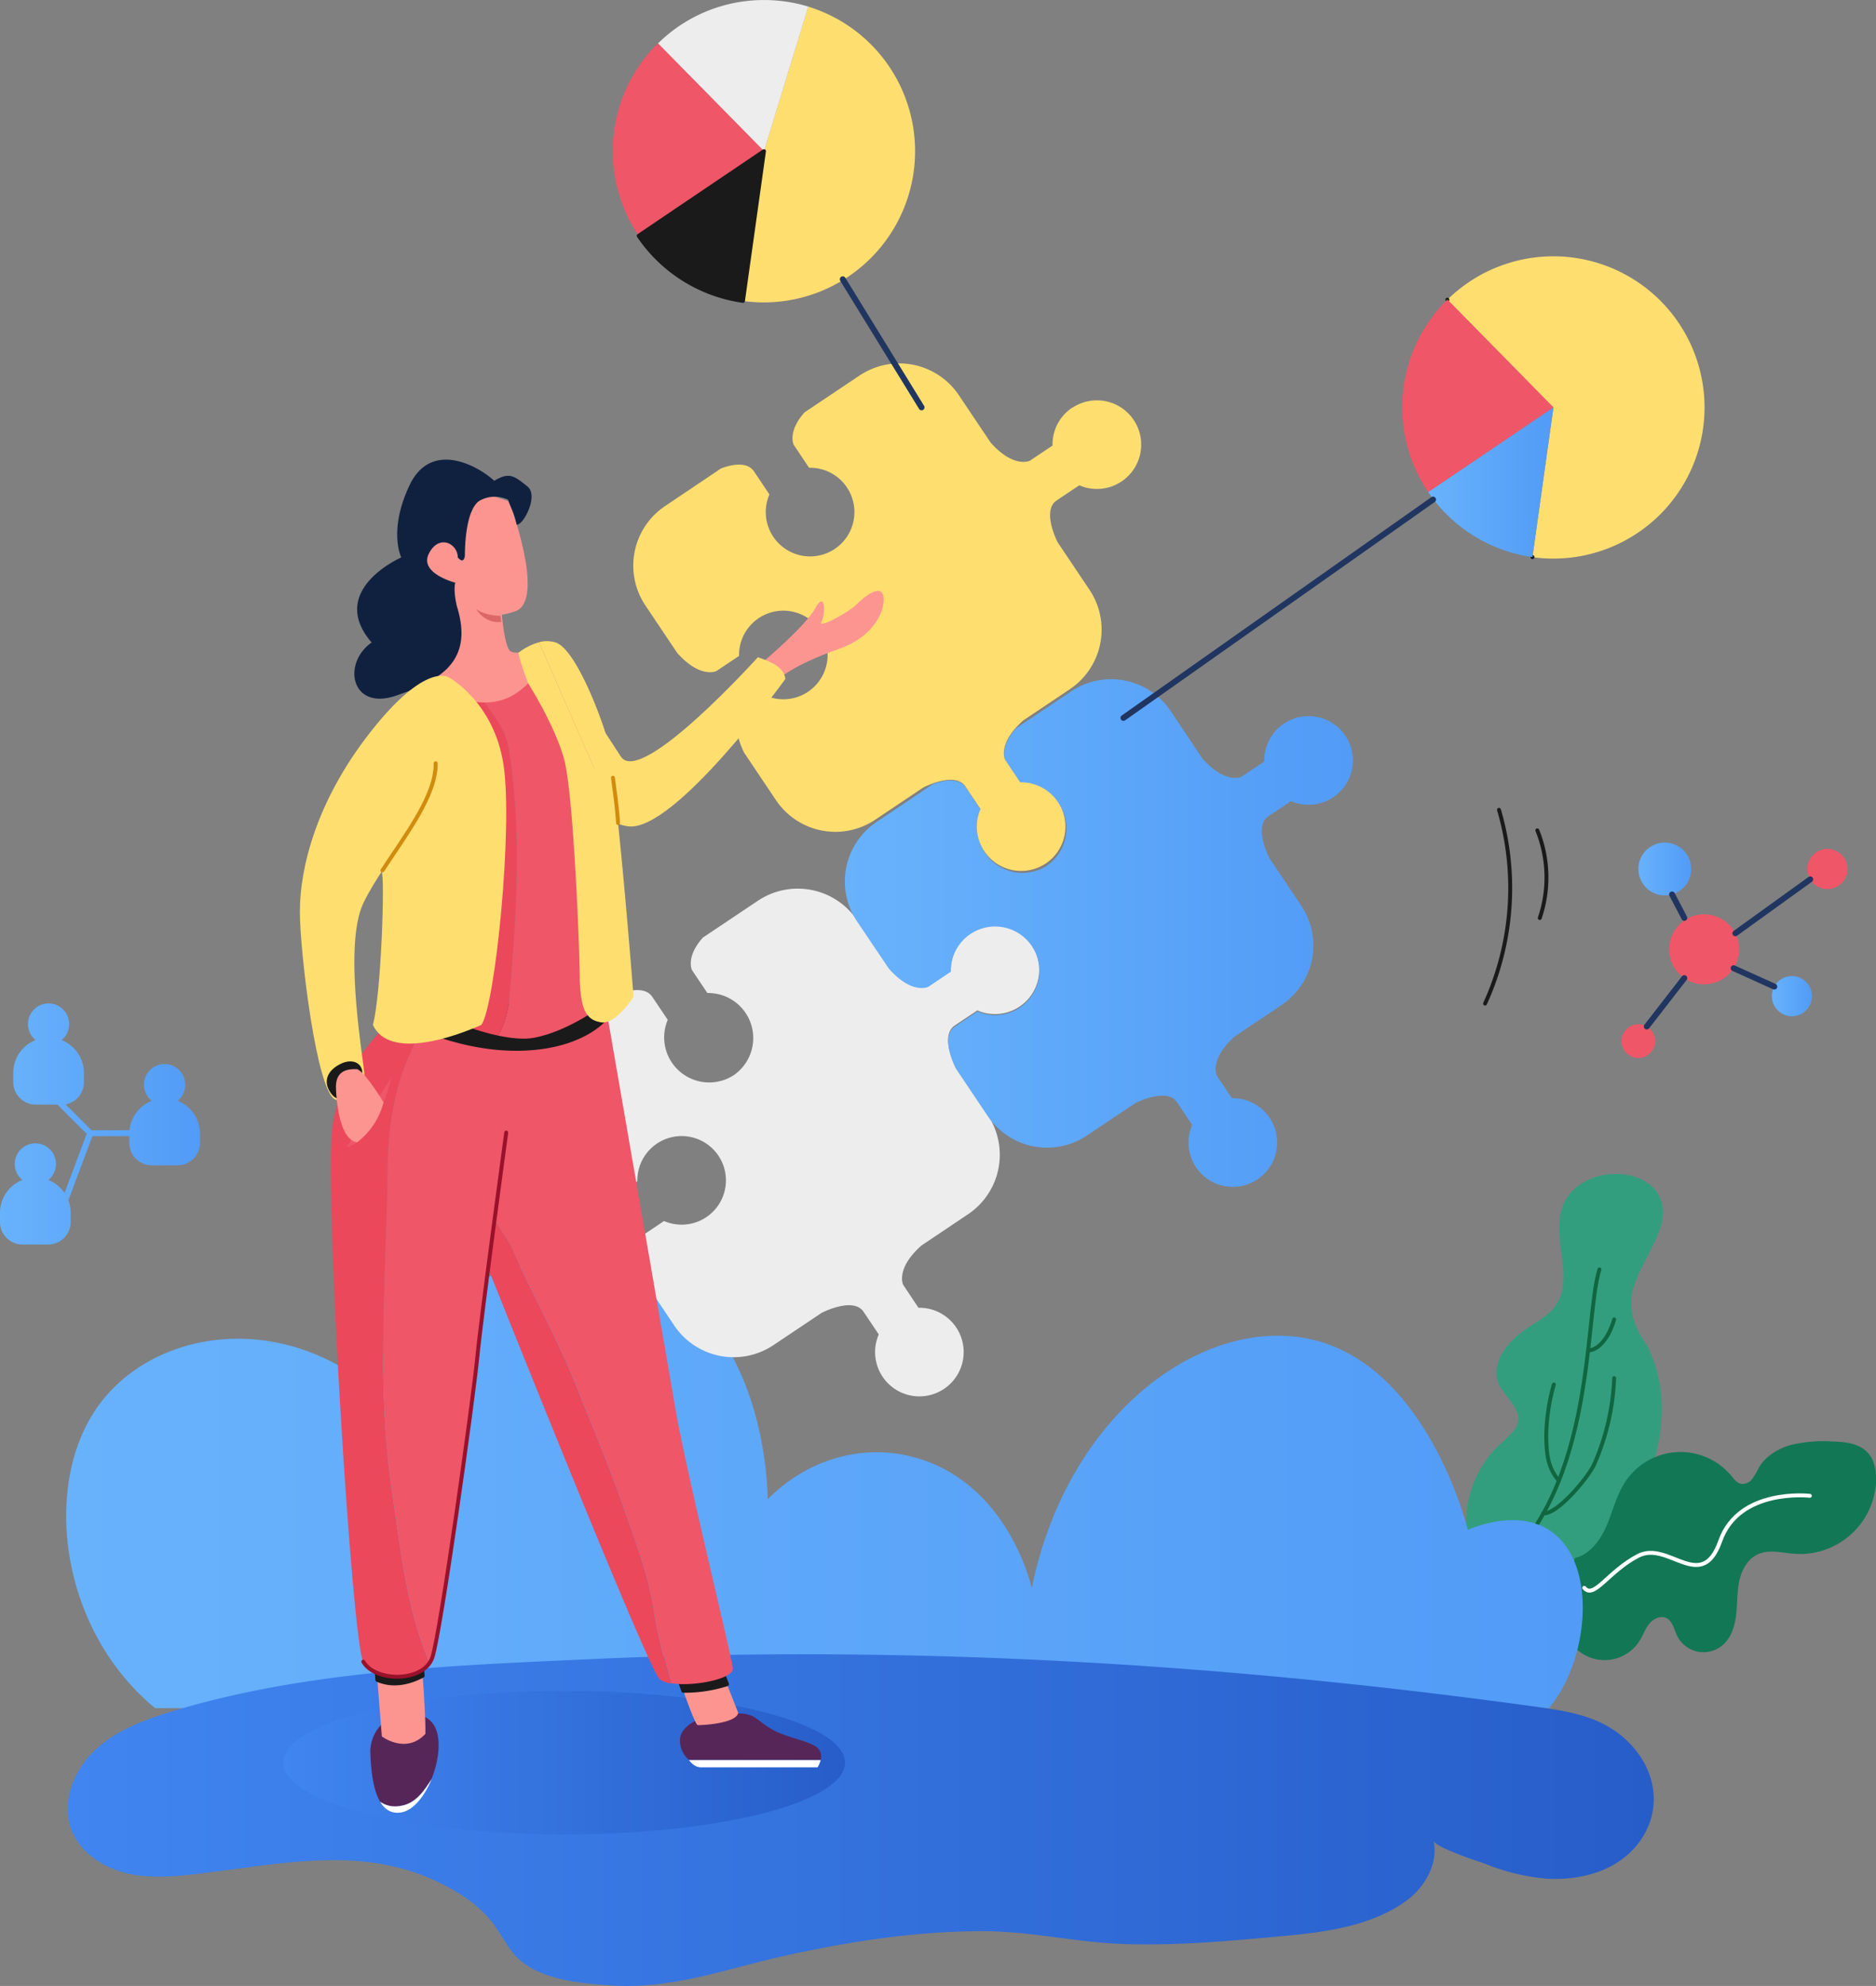
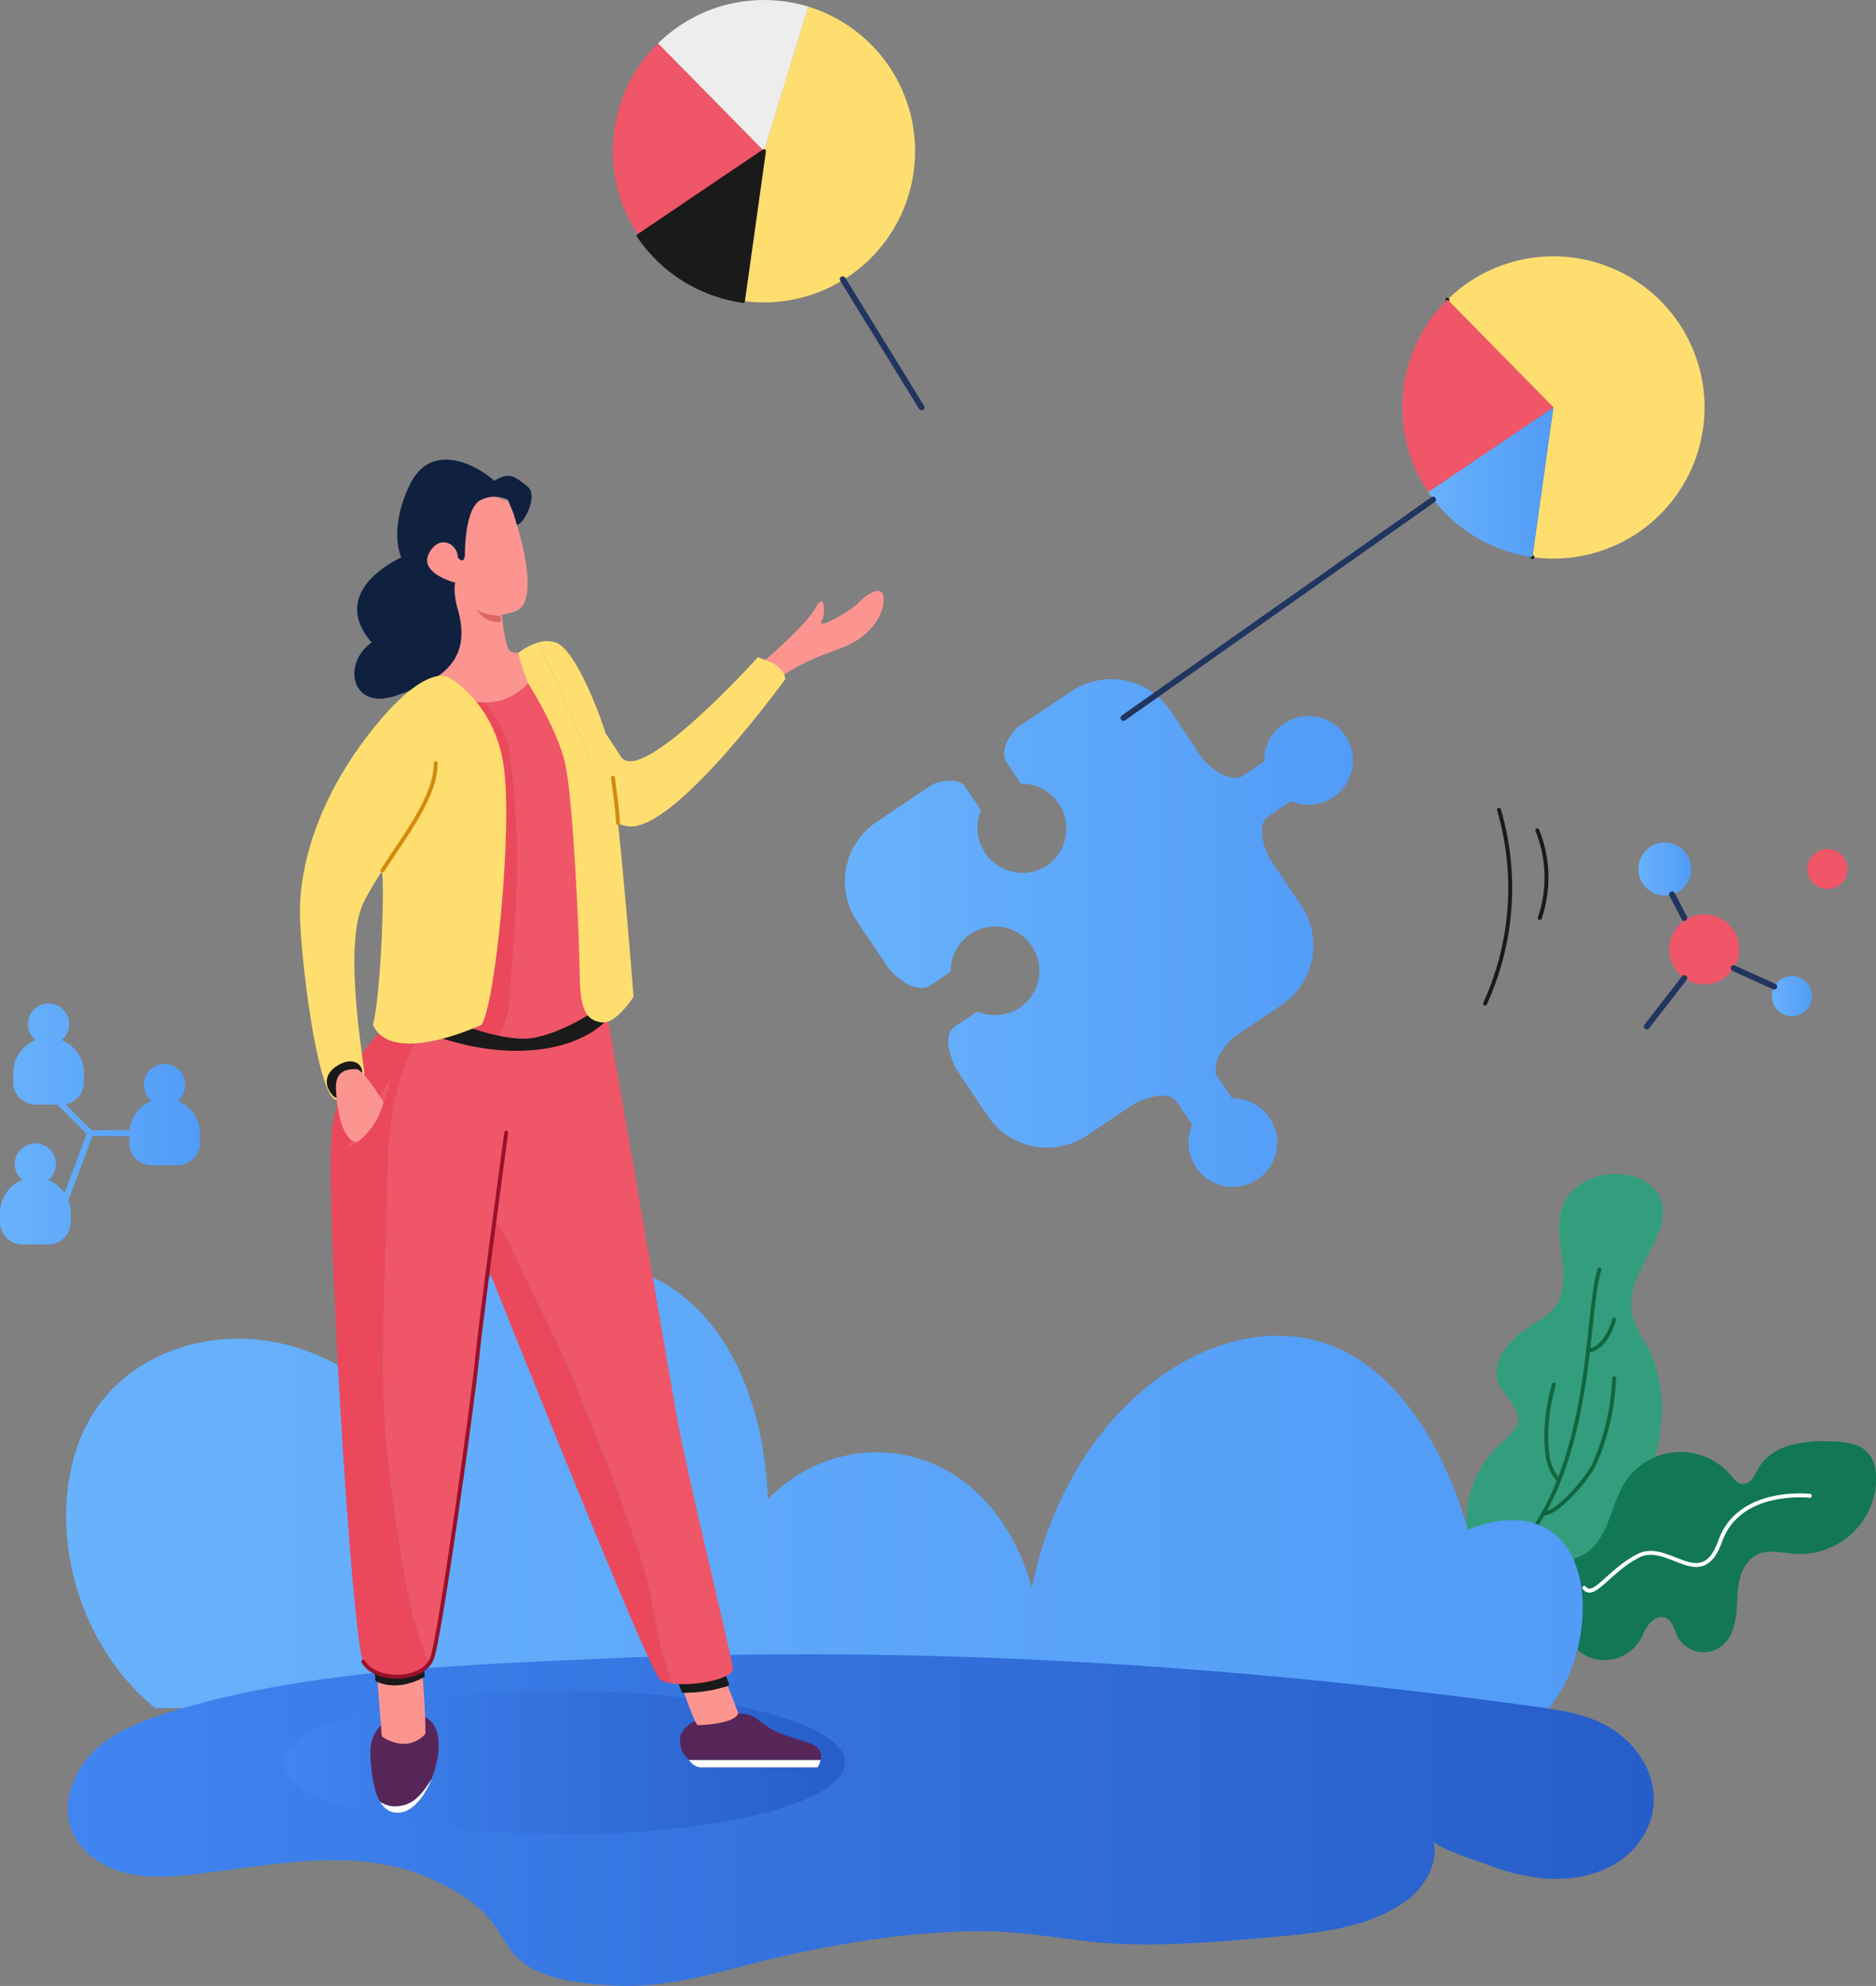
<svg xmlns="http://www.w3.org/2000/svg" xmlns:xlink="http://www.w3.org/1999/xlink" id="Layer_1" data-name="Layer 1" viewBox="0 0 546 577.87">
  <rect x="0" y="0" width="546" height="577.87" fill="#808080" stroke="none" />
  <defs>
    <style>.cls-1{fill:#339e7e;}.cls-19,.cls-2,.cls-21,.cls-23,.cls-24,.cls-4{fill:none;}.cls-2{stroke:#10663f;}.cls-13,.cls-19,.cls-2,.cls-21,.cls-23,.cls-24,.cls-4,.cls-9{stroke-linecap:round;stroke-linejoin:round;}.cls-13,.cls-19,.cls-2,.cls-21,.cls-24,.cls-4,.cls-9{stroke-width:1.14px;}.cls-3{fill:#127755;}.cls-4{stroke:#fff;}.cls-5{fill:url(#linear-gradient);}.cls-6{fill:url(#linear-gradient-2);}.cls-7{fill:url(#linear-gradient-3);}.cls-8{fill:#ffde70;}.cls-15,.cls-9{fill:#fff;}.cls-13,.cls-24,.cls-9{stroke:#1a1a1a;}.cls-10{fill:url(#linear-gradient-4);}.cls-11{fill:#ef5668;}.cls-12{fill:#ededed;}.cls-13{fill:#1a1a1a;}.cls-14{fill:url(#linear-gradient-5);}.cls-16{fill:#572658;}.cls-17{fill:#fc9590;}.cls-18{fill:#eb485c;}.cls-19{stroke:#99112b;}.cls-20{fill:#102140;}.cls-21{stroke:#d18b0d;}.cls-22{fill:#db6767;}.cls-23{stroke:#203560;stroke-width:1.71px;}.cls-25{fill:url(#linear-gradient-6);}.cls-26{fill:url(#linear-gradient-7);}.cls-27{fill:url(#linear-gradient-8);}</style>
    <linearGradient id="linear-gradient" x1="46.05" y1="443.77" x2="487.48" y2="443.77" gradientUnits="userSpaceOnUse">
      <stop offset="0" stop-color="#68b2fc" />
      <stop offset="1" stop-color="#529bf7" />
    </linearGradient>
    <linearGradient id="linear-gradient-2" x1="46.54" y1="541.75" x2="508.1" y2="541.75" gradientUnits="userSpaceOnUse">
      <stop offset="0" stop-color="#4085f0" />
      <stop offset="1" stop-color="#275dc9" />
    </linearGradient>
    <linearGradient id="linear-gradient-3" x1="82.37" y1="512.89" x2="245.94" y2="512.89" xlink:href="#linear-gradient-2" />
    <linearGradient id="linear-gradient-4" x1="442.49" y1="152.45" x2="478.94" y2="152.45" xlink:href="#linear-gradient" />
    <linearGradient id="linear-gradient-5" x1="272.77" y1="283.64" x2="420.56" y2="283.64" xlink:href="#linear-gradient" />
    <linearGradient id="linear-gradient-6" x1="26.83" y1="339.21" x2="85.05" y2="339.21" xlink:href="#linear-gradient" />
    <linearGradient id="linear-gradient-7" x1="476.83" y1="252.86" x2="492.22" y2="252.86" xlink:href="#linear-gradient" />
    <linearGradient id="linear-gradient-8" x1="515.7" y1="289.86" x2="527.37" y2="289.86" xlink:href="#linear-gradient" />
  </defs>
  <path class="cls-1" d="M463.32,432.46c2.52-2.29,5.74-4.79,5.45-8.19-1.84-6.66-9.15-8.17-5.31-17.37,7.38-13.44,21.32-8,17.87-29.55-.68-5.33-1.53-11.06,1-15.8,7.28-13.09,33.88-9.53,27.53,8.63-5.66,13.76-13.55,19.31-3.37,34,11.85,25-4.73,52.78-21,71.74-6.72,8.67-18.23,12.08-24.52,1.26-2.25-3.68-2.9-8-5-11.68C450.65,454.68,454.63,440.44,463.32,432.46Z" transform="translate(-26.83 -12.13)" />
  <path class="cls-2" d="M492.34,381.5c-4.72,15-.55,67.81-34.08,90.95" transform="translate(-26.83 -12.13)" />
  <path class="cls-2" d="M496.63,396.05s-2.22,8.64-7.6,9.05" transform="translate(-26.83 -12.13)" />
  <path class="cls-2" d="M479.07,415a57.56,57.56,0,0,0-2.22,15.17c.12,5.13.39,8.9,3.69,12.83" transform="translate(-26.83 -12.13)" />
  <path class="cls-2" d="M496.63,413.14a69.25,69.25,0,0,1-5.78,25c-1.66,3.78-10.78,14.74-14.9,14.36" transform="translate(-26.83 -12.13)" />
  <path class="cls-3" d="M485.18,465.49c4.43-1.09,7.44-5.23,9.24-9.42s2.84-8.75,5.32-12.59a19.25,19.25,0,0,1,31-1.89c.8,1,1.61,2.06,2.83,2.31a3.53,3.53,0,0,0,3.28-1.48,24.72,24.72,0,0,0,1.91-3.27c2-3.37,5.61-5.55,9.4-6.59a40.45,40.45,0,0,1,11.68-1c3.71.1,7.8.44,10.41,3.09,2.16,2.2,2.75,5.52,2.6,8.6a22.17,22.17,0,0,1-23.74,21c-3.59-.26-7.37-1.35-10.64.13-3,1.35-4.73,4.56-5.42,7.76s-.55,6.52-.92,9.78-1.37,6.64-3.82,8.81a8.55,8.55,0,0,1-13.4-2.71c-.88-1.85-1.29-4.23-3.15-5.09-1.69-.78-3.73.24-4.91,1.68s-1.78,3.26-2.76,4.85a12.05,12.05,0,0,1-22.12-8.44" transform="translate(-26.83 -12.13)" />
  <path class="cls-4" d="M553.57,447.38S533,445,527.51,460.51s-15.11-.26-23.91,4.34-12.88,12.73-15.68,9.31" transform="translate(-26.83 -12.13)" />
  <path class="cls-5" d="M479.91,506.1c9.4-14.11,11.09-38.37-.89-47.79-9.52-7.49-23-1.89-25-1-.55-2.26-11.75-45.5-42.9-54.75-31.44-9.33-73.22,18.89-84,71.68-.42-1.84-6.79-28-30.39-36.84-16-6-33.82-1.79-46.48,11,0-3-.62-42.23-26.82-60.72-25.88-18.28-66.58-9.19-90.28,26.88-28.37-21.47-63.88-14.27-78.65,8-15.22,22.88-10,63.95,17.47,86.61H477.68A34.49,34.49,0,0,0,479.91,506.1Z" transform="translate(-26.83 -12.13)" />
  <path class="cls-6" d="M77.1,510.05c-8.16,2.49-16.45,5.53-22.65,11.38s-9.86,15.16-6.82,23.13c2.62,6.86,9.62,11.29,16.81,12.82s14.65.65,22-.25c23.94-2.93,47.1-8,69.08,3.23,20,10.07,15.32,18.95,26.58,24.78,6.61,3.43,14.83,4.17,22.15,4.69,18.31,1.28,33.7-4.78,51.11-8.63,19.12-4.23,38.53-7.21,58.16-7.12,13.14.06,25.93,3.09,38.87,3.66,13.77.61,28-.45,41.77-1.7,14-1.27,30-2.21,41.85-10.73,5.54-4,9.48-10.91,8.05-17.59.44,2,13.19,6.06,15.3,6.85a62.05,62.05,0,0,0,17.22,4.18c10,.71,21-2.09,27.24-10.47,6.93-9.29,5.18-20.75-2.66-28.85-8-8.29-18.54-9.46-29.36-10.95-89.82-12.36-181.08-17.73-271.7-13.63C159.56,496.69,116.12,498.18,77.1,510.05Z" transform="translate(-26.83 -12.13)" />
  <ellipse class="cls-7" cx="164.16" cy="512.89" rx="81.78" ry="20.9" />
  <path class="cls-8" d="M522.93,130.67a44,44,0,0,1-44,44,45.39,45.39,0,0,1-6.1-.42l6.1-43.56L448.09,99.33h0a44,44,0,0,1,74.84,31.34Z" transform="translate(-26.83 -12.13)" />
  <polygon class="cls-9" points="421.25 87.19 421.26 87.2 421.26 87.2 421.25 87.19" />
  <polygon class="cls-9" points="446.01 162.1 446.01 162.09 446 162.09 446.01 162.1" />
  <path class="cls-10" d="M478.94,130.67l-6.1,43.56a44,44,0,0,1-30.35-18.94L462.18,142Z" transform="translate(-26.83 -12.13)" />
  <path class="cls-11" d="M478.94,130.67,462.18,142l-19.69,13.3a44,44,0,0,1,5.6-56Z" transform="translate(-26.83 -12.13)" />
  <path class="cls-8" d="M293.16,56.12a44,44,0,0,1-44,44,42.36,42.36,0,0,1-6.11-.43l6.11-43.56,12.9-42.07A44,44,0,0,1,293.16,56.12Z" transform="translate(-26.83 -12.13)" />
  <path class="cls-12" d="M262.08,14.05l-12.9,42.07L238.77,45.55,218.32,24.78h0a43.85,43.85,0,0,1,30.86-12.64A44.29,44.29,0,0,1,262.08,14.05Z" transform="translate(-26.83 -12.13)" />
  <path class="cls-11" d="M249.18,56.12,232.41,67.44l-19.69,13.3a44,44,0,0,1,5.6-56l20.45,20.77Z" transform="translate(-26.83 -12.13)" />
  <path class="cls-13" d="M249.18,56.12l-6.11,43.56a44,44,0,0,1-30.35-18.94l19.69-13.3Z" transform="translate(-26.83 -12.13)" />
-   <path class="cls-12" d="M309.26,283.61a12.9,12.9,0,0,0-5.71,11L297,299s-4.65,2.34-11.44-5.29l-9.24-13.77a20.84,20.84,0,0,0-28.92-5.7l-16,10.71c-5.08,5.68-3.17,9.46-3.17,9.46l4.48,6.67A13.11,13.11,0,0,1,240.36,325a13.11,13.11,0,0,1-19.19-16.12l-4.48-6.67c-2-3-6.6-2-9.57-.92l-16.35,11a20.83,20.83,0,0,0-5.69,28.92l9.24,13.77c6.78,7.63,11.43,5.29,11.43,5.29l6.58-4.41a12.89,12.89,0,1,1,7.76,11.56l-6.58,4.42c-4.5,3,.31,12.21.31,12.21l9.24,13.77a20.82,20.82,0,0,0,28.9,5.7l14-9.37s9.2-4.8,12.21-.31l4.42,6.58a12.89,12.89,0,1,0,11.56-7.75L289.7,386s-2.34-4.65,5.3-11.44l13.58-9.11a20.84,20.84,0,0,0,5.7-28.92L305,322.77s-4.81-9.2-.31-12.22l6.58-4.41a12.89,12.89,0,1,0-2.05-22.53Z" transform="translate(-26.83 -12.13)" />
  <path class="cls-14" d="M400.48,222.72a12.89,12.89,0,0,0-5.7,11l-6.58,4.41s-4.65,2.34-11.43-5.29L367.53,219a20.84,20.84,0,0,0-28.92-5.7l-16,10.71c-5.08,5.68-3.17,9.46-3.17,9.46l4.48,6.67a13.11,13.11,0,0,1,7.63,23.88,13.11,13.11,0,0,1-19.19-16.12l-4.48-6.67c-2-3-6.61-2-9.57-.92l-16.35,11a20.84,20.84,0,0,0-5.7,28.92L285.54,294c6.79,7.64,11.44,5.29,11.44,5.29l6.58-4.41a12.89,12.89,0,1,1,7.75,11.56l-6.57,4.42c-4.5,3,.3,12.21.3,12.21l9.24,13.78a20.84,20.84,0,0,0,28.91,5.69l14-9.37s9.19-4.8,12.21-.3l4.41,6.57a12.9,12.9,0,1,0,11.56-7.75l-4.41-6.58s-2.34-4.65,5.29-11.44l13.59-9.11a20.85,20.85,0,0,0,5.7-28.92l-9.24-13.77s-4.81-9.2-.31-12.21l6.58-4.42a12.89,12.89,0,1,0-2.06-22.53Z" transform="translate(-26.83 -12.13)" />
-   <path class="cls-8" d="M338.86,130.78a12.85,12.85,0,0,0-5.7,11l-6.58,4.41s-4.65,2.34-11.44-5.29l-9.24-13.78A20.84,20.84,0,0,0,277,121.4l-16,10.71c-5.08,5.68-3.16,9.46-3.16,9.46l4.47,6.67A12.9,12.9,0,1,1,250.77,156l-4.48-6.68c-2-3-6.6-2-9.57-.91l-16.35,11a20.83,20.83,0,0,0-5.69,28.91l9.24,13.78c6.78,7.63,11.43,5.29,11.43,5.29l6.58-4.41a12.89,12.89,0,1,1,7.76,11.56l-6.58,4.41c-4.5,3,.31,12.22.31,12.22l9.24,13.77a20.83,20.83,0,0,0,28.91,5.7l14-9.37s9.2-4.8,12.21-.31l4.42,6.58a12.89,12.89,0,1,0,11.56-7.76l-4.41-6.57s-2.35-4.65,5.29-11.44l13.58-9.11a20.85,20.85,0,0,0,5.7-28.92l-9.24-13.77s-4.8-9.2-.31-12.22l6.58-4.41a12.89,12.89,0,1,0-2.05-22.53Z" transform="translate(-26.83 -12.13)" />
  <path class="cls-15" d="M227.34,524.25s1.4,2.14,3.45,2.14h34a7.35,7.35,0,0,0,.88-2.14Z" transform="translate(-26.83 -12.13)" />
  <path class="cls-16" d="M264.43,520.43c-2.89-2-9.13-2.7-13.61-5.5s-4.38-4.57-11.18-4.19-9.69,1.77-9.69,1.77-5.31,2.14-5.22,6a7.27,7.27,0,0,0,2.61,5.69h38.34A3.41,3.41,0,0,0,264.43,520.43Z" transform="translate(-26.83 -12.13)" />
  <path class="cls-9" d="M224.31,500.17h0l-.05-.14Z" transform="translate(-26.83 -12.13)" />
  <path class="cls-17" d="M229.86,514.09c.83.09,11.18-.37,11.83-3.54-1.53-3.91-2.57-6.55-3.27-8.35a40.81,40.81,0,0,1-12.72,1.92C227.17,508.25,229.32,514,229.86,514.09Z" transform="translate(-26.83 -12.13)" />
  <path class="cls-13" d="M224.31,500.17l.1.27c.22.66.7,2,1.29,3.68a40.81,40.81,0,0,0,12.72-1.92l-1.48-3.77Z" transform="translate(-26.83 -12.13)" />
  <path class="cls-11" d="M240.11,497.63c-.31-3.73-13.61-57.35-16.78-76s-19.94-115.19-19.94-115.19-44.55-3.35-44.73-3.91l5.4,52.87c2.2,2.66,4.55,5.07,5.49,7.88,1,4.34,3.86,7.72,5.79,11.09,6.75,15,14.95,29.43,20.74,44.86,4.34,10.62,8.68,21.23,12.54,32.32,3.38,9.65,7.24,19.78,8.69,30.39a163.36,163.36,0,0,0,3.85,16.4c.34,1.19.66,2.39,1,3.58C228.52,503,240.36,500.66,240.11,497.63Z" transform="translate(-26.83 -12.13)" />
  <path class="cls-18" d="M217.31,482c-1.45-10.61-5.31-20.74-8.69-30.39-3.86-11.09-8.2-21.7-12.54-32.32-5.79-15.43-14-29.9-20.74-44.86-1.93-3.37-4.82-6.75-5.79-11.09-.94-2.81-3.29-5.22-5.49-7.88l1.87,18.24s49.2,123.73,52.87,127a6.76,6.76,0,0,0,3.33,1.26c-.31-1.19-.63-2.39-1-3.58A163.36,163.36,0,0,1,217.31,482Z" transform="translate(-26.83 -12.13)" />
  <path class="cls-16" d="M143.32,537.62c4.39-.67,6.82-4.18,9.11-7.85,2-5,2.78-10.83,1.29-14.47-3-7.27-12.86-3.54-12.86-3.54a11.24,11.24,0,0,0-6.24,10.53c.17,4.72.74,10.57,2.85,14.12A7.66,7.66,0,0,0,143.32,537.62Z" transform="translate(-26.83 -12.13)" />
  <path class="cls-15" d="M143.32,537.62a7.66,7.66,0,0,1-5.85-1.21c1.31,2.2,3.22,3.52,6,3.12,3.63-.51,6.94-4.74,9-9.76C150.14,533.44,147.71,537,143.32,537.62Z" transform="translate(-26.83 -12.13)" />
  <path class="cls-17" d="M136.66,501l1.31,16.4s7,5.31,12.67-.74c.06-4.4-.41-11.66-.8-16.87C145.63,501.92,141,502.83,136.66,501Z" transform="translate(-26.83 -12.13)" />
  <path class="cls-13" d="M136.29,496.38l.37,4.57c4.35,1.88,9,1,13.18-1.21-.27-3.62-.5-6.25-.5-6.25Z" transform="translate(-26.83 -12.13)" />
  <path class="cls-18" d="M139.65,353.64c0-15.17,2.58-30.72,11.28-43.41l-12.59,1.25s-12.61,11.31-14.85,29.21,5.72,149,9.08,155c3.08,5.49,15.47,6.08,19.32.33-6.52-14.93-8.38-32.41-10.8-48.75C136.27,415.39,139.16,385,139.65,353.64Z" transform="translate(-26.83 -12.13)" />
  <path class="cls-11" d="M165.74,407.1c.6-6.31,3-24.76,5.08-40.46l17.85-60.19-37.74,3.78c-8.7,12.69-11.28,28.24-11.28,43.41-.49,31.36-3.38,61.75,1.44,93.58,2.42,16.34,4.28,33.82,10.8,48.75a6.57,6.57,0,0,0,.8-1.64C155.12,486.88,164.62,418.85,165.74,407.1Z" transform="translate(-26.83 -12.13)" />
  <path class="cls-19" d="M174.17,341.68s-7.31,53.68-8.43,65.42-10.62,79.78-13.05,87.23-16.77,7.27-20.12,1.31" transform="translate(-26.83 -12.13)" />
  <path class="cls-13" d="M141.26,307.51c.87.74,17.52,9.94,36.22,9.81S203,308.5,203,308.5l-1.49-4.22-56.42-.62Z" transform="translate(-26.83 -12.13)" />
  <path class="cls-17" d="M249.18,204.5s12.17-10.26,15-15.47,3,1.73,1.74,4,7.95-2.73,10.19-5,6.33-5.47,7.58-3.17-.44,11.87-13,16.22-17.17,8.51-17.17,8.51Z" transform="translate(-26.83 -12.13)" />
  <path class="cls-8" d="M190,205.61s11.74,17.71,17.52,26.66,39.88-28.89,39.88-28.89c4.1,1.35,7.64,3,8,6.33,0,0-32.3,44.71-45.78,42.86s-15.17-22-15.17-22Z" transform="translate(-26.83 -12.13)" />
  <path class="cls-18" d="M174.86,229.68c-1.26-7.56-7.63-12.56-10.85-19.12-3.1.91-5.35,1.58-5.26,1.58.28,0-5.31,94.5-5.31,94.5.13.65,9.4,4.92,18.29,6.82,2.66-4,3.26-9.32,3.61-13.84C177.27,276.46,178.72,253.31,174.86,229.68Z" transform="translate(-26.83 -12.13)" />
  <path class="cls-11" d="M199.54,226.86l-18.61-21.25s-10.36,3-16.92,4.95c3.22,6.56,9.59,11.56,10.85,19.12,3.86,23.63,2.41,46.78.48,69.94-.35,4.52-1,9.8-3.61,13.84,3.87.82,7.66,1.2,10.6.63,9.69-1.86,19.2-8.94,19.2-8.94Z" transform="translate(-26.83 -12.13)" />
  <path class="cls-17" d="M174.89,158s-9.89-3.28-10.06-3.11-14,13.11-14,13.11v19.95c0,.93,2.86,24.35,2.86,24.35s12.8,8.14,22.86,1.87S182,201.26,182,201.26s-4.85,1.5-6.59.38S172.89,191,172.89,191" transform="translate(-26.83 -12.13)" />
  <path class="cls-17" d="M174.89,158c.37.37,10.86,28.89,1.91,32s-11.43-.87-11.43-.87" transform="translate(-26.83 -12.13)" />
  <path class="cls-20" d="M162.14,173.8s-.24-14.18,4.84-16.27a9.05,9.05,0,0,1,7.71,0c.84,2.57,1.61,3.23,2.51,7.24,1.8.43,6.53-8.36,3.16-11.07-3.94-3.16-5.3-4.28-9.68-1.67-5-4.57-18.48-11.84-24.7,1.39s-2.36,20.91-2.36,20.91-21.77,9.48-8.63,24.76c-8.67,6.06-6,19.94,7.08,15.47s22.74-10.06,17.71-26.09c-1.12-4.94-.44-6.78-.44-6.78s-10.65-2.73-7.67-8.51,8.39-2.82,8.39,1.15C161.92,176.54,162.14,173.8,162.14,173.8Z" transform="translate(-26.83 -12.13)" />
  <path class="cls-8" d="M153.63,234.22c.18,12.21-14.91,27.87-21.06,40.73s.55,48.15.31,50-2.74,8.63-8.27,7.2-10.5-42.87-10.5-54.8,4.29-31.5,20.51-52.18,22.83-15.94,22.83-15.94,13.14,7.08,15.93,25.44-2.46,70.27-6.45,75.68c-7.53,3.35-26.79,10.37-31.57,0,2.46-9,3.55-43.8,2.53-44.59" transform="translate(-26.83 -12.13)" />
  <path class="cls-21" d="M153.63,234.22c.14,9.31-8.61,20.63-15.5,31.19" transform="translate(-26.83 -12.13)" />
  <path class="cls-13" d="M123.85,330.23c-2.42-3.06-1.54-6,2.19-7.94s6.71.1,5.31,3.69S126.27,333.28,123.85,330.23Z" transform="translate(-26.83 -12.13)" />
  <path class="cls-8" d="M183.7,199a8.76,8.76,0,0,1,4.76.05c5.14,1.56,11.57,17,14.56,26.23,1.06,3.27,2.4,14,3.69,26.36" transform="translate(-26.83 -12.13)" />
  <path class="cls-8" d="M206.71,251.61c2.34,22.46,4.51,50.55,4.51,50.55s-5.1,8.08-9.32,7.46-6.21-3.23-6.34-13.54S193.7,242.89,191,233s-10.5-22.12-10.5-22.12c-2.6-7-2.79-8.78-2.79-8.78a16.93,16.93,0,0,1,6-3.08" transform="translate(-26.83 -12.13)" />
  <path class="cls-21" d="M205.22,238.43c.47,3.85,1.17,7.89,1.49,13.18" transform="translate(-26.83 -12.13)" />
  <path class="cls-22" d="M165.37,189.33s2.51,4.39,7.36,3.76l-.25-1.77S168.18,191.4,165.37,189.33Z" transform="translate(-26.83 -12.13)" />
  <path class="cls-11" d="M140.83,325.53S136.51,344,127.76,345.9" transform="translate(-26.83 -12.13)" />
  <path class="cls-17" d="M124.61,328.63s.24,15,6.15,15.9a21.4,21.4,0,0,0,7.7-11.65s-5.83-9.65-7.94-9.65S124.5,323.32,124.61,328.63Z" transform="translate(-26.83 -12.13)" />
-   <path class="cls-23" d="M356.06,409.75" transform="translate(-26.83 -12.13)" />
  <path class="cls-23" d="M311.3,349.32" transform="translate(-26.83 -12.13)" />
  <line class="cls-23" x1="245.28" y1="81.26" x2="268.22" y2="118.54" />
  <line class="cls-23" x1="417.09" y1="145.36" x2="326.97" y2="208.9" />
  <path class="cls-24" d="M463.1,247.77a80.89,80.89,0,0,1-4.05,56.38" transform="translate(-26.83 -12.13)" />
  <path class="cls-24" d="M474.26,253.75a36.64,36.64,0,0,1,.71,25.5" transform="translate(-26.83 -12.13)" />
  <path class="cls-25" d="M78.54,332.44a5.94,5.94,0,0,0,2.19-4.95A6,6,0,1,0,71,332.44,10.32,10.32,0,0,0,64.52,341H53.44l-7.51-7.52A6.55,6.55,0,0,0,51.26,327v-2.67a10.28,10.28,0,0,0-6.51-9.56,6,6,0,1,0-7.57,0,10.27,10.27,0,0,0-6.5,9.56V327a6.54,6.54,0,0,0,6.54,6.54h6.32l8.51,8.51-6.43,17.21a10.27,10.27,0,0,0-4.72-3.78,6,6,0,1,0-7.56,0,10.29,10.29,0,0,0-6.51,9.57v2.66a6.54,6.54,0,0,0,6.54,6.55h7.49a6.55,6.55,0,0,0,6.55-6.55v-2.66a10.19,10.19,0,0,0-.68-3.68l7-18.66H64.47v2A6.54,6.54,0,0,0,71,351.22H78.5a6.54,6.54,0,0,0,6.55-6.54V342A10.3,10.3,0,0,0,78.54,332.44Z" transform="translate(-26.83 -12.13)" />
  <circle class="cls-26" cx="484.53" cy="252.86" r="7.69" />
  <circle class="cls-27" cx="521.53" cy="289.86" r="5.84" />
  <circle class="cls-11" cx="531.86" cy="252.86" r="5.84" />
  <circle class="cls-11" cx="495.99" cy="276.23" r="10.19" />
-   <circle class="cls-11" cx="476.83" cy="302.95" r="4.9" />
  <line class="cls-23" x1="490.21" y1="284.61" x2="479.28" y2="298.7" />
  <line class="cls-23" x1="504.56" y1="281.73" x2="516.4" y2="287.08" />
-   <line class="cls-23" x1="526.86" y1="255.87" x2="505.06" y2="271.58" />
  <line class="cls-23" x1="486.64" y1="260.26" x2="490.21" y2="267.09" />
</svg>